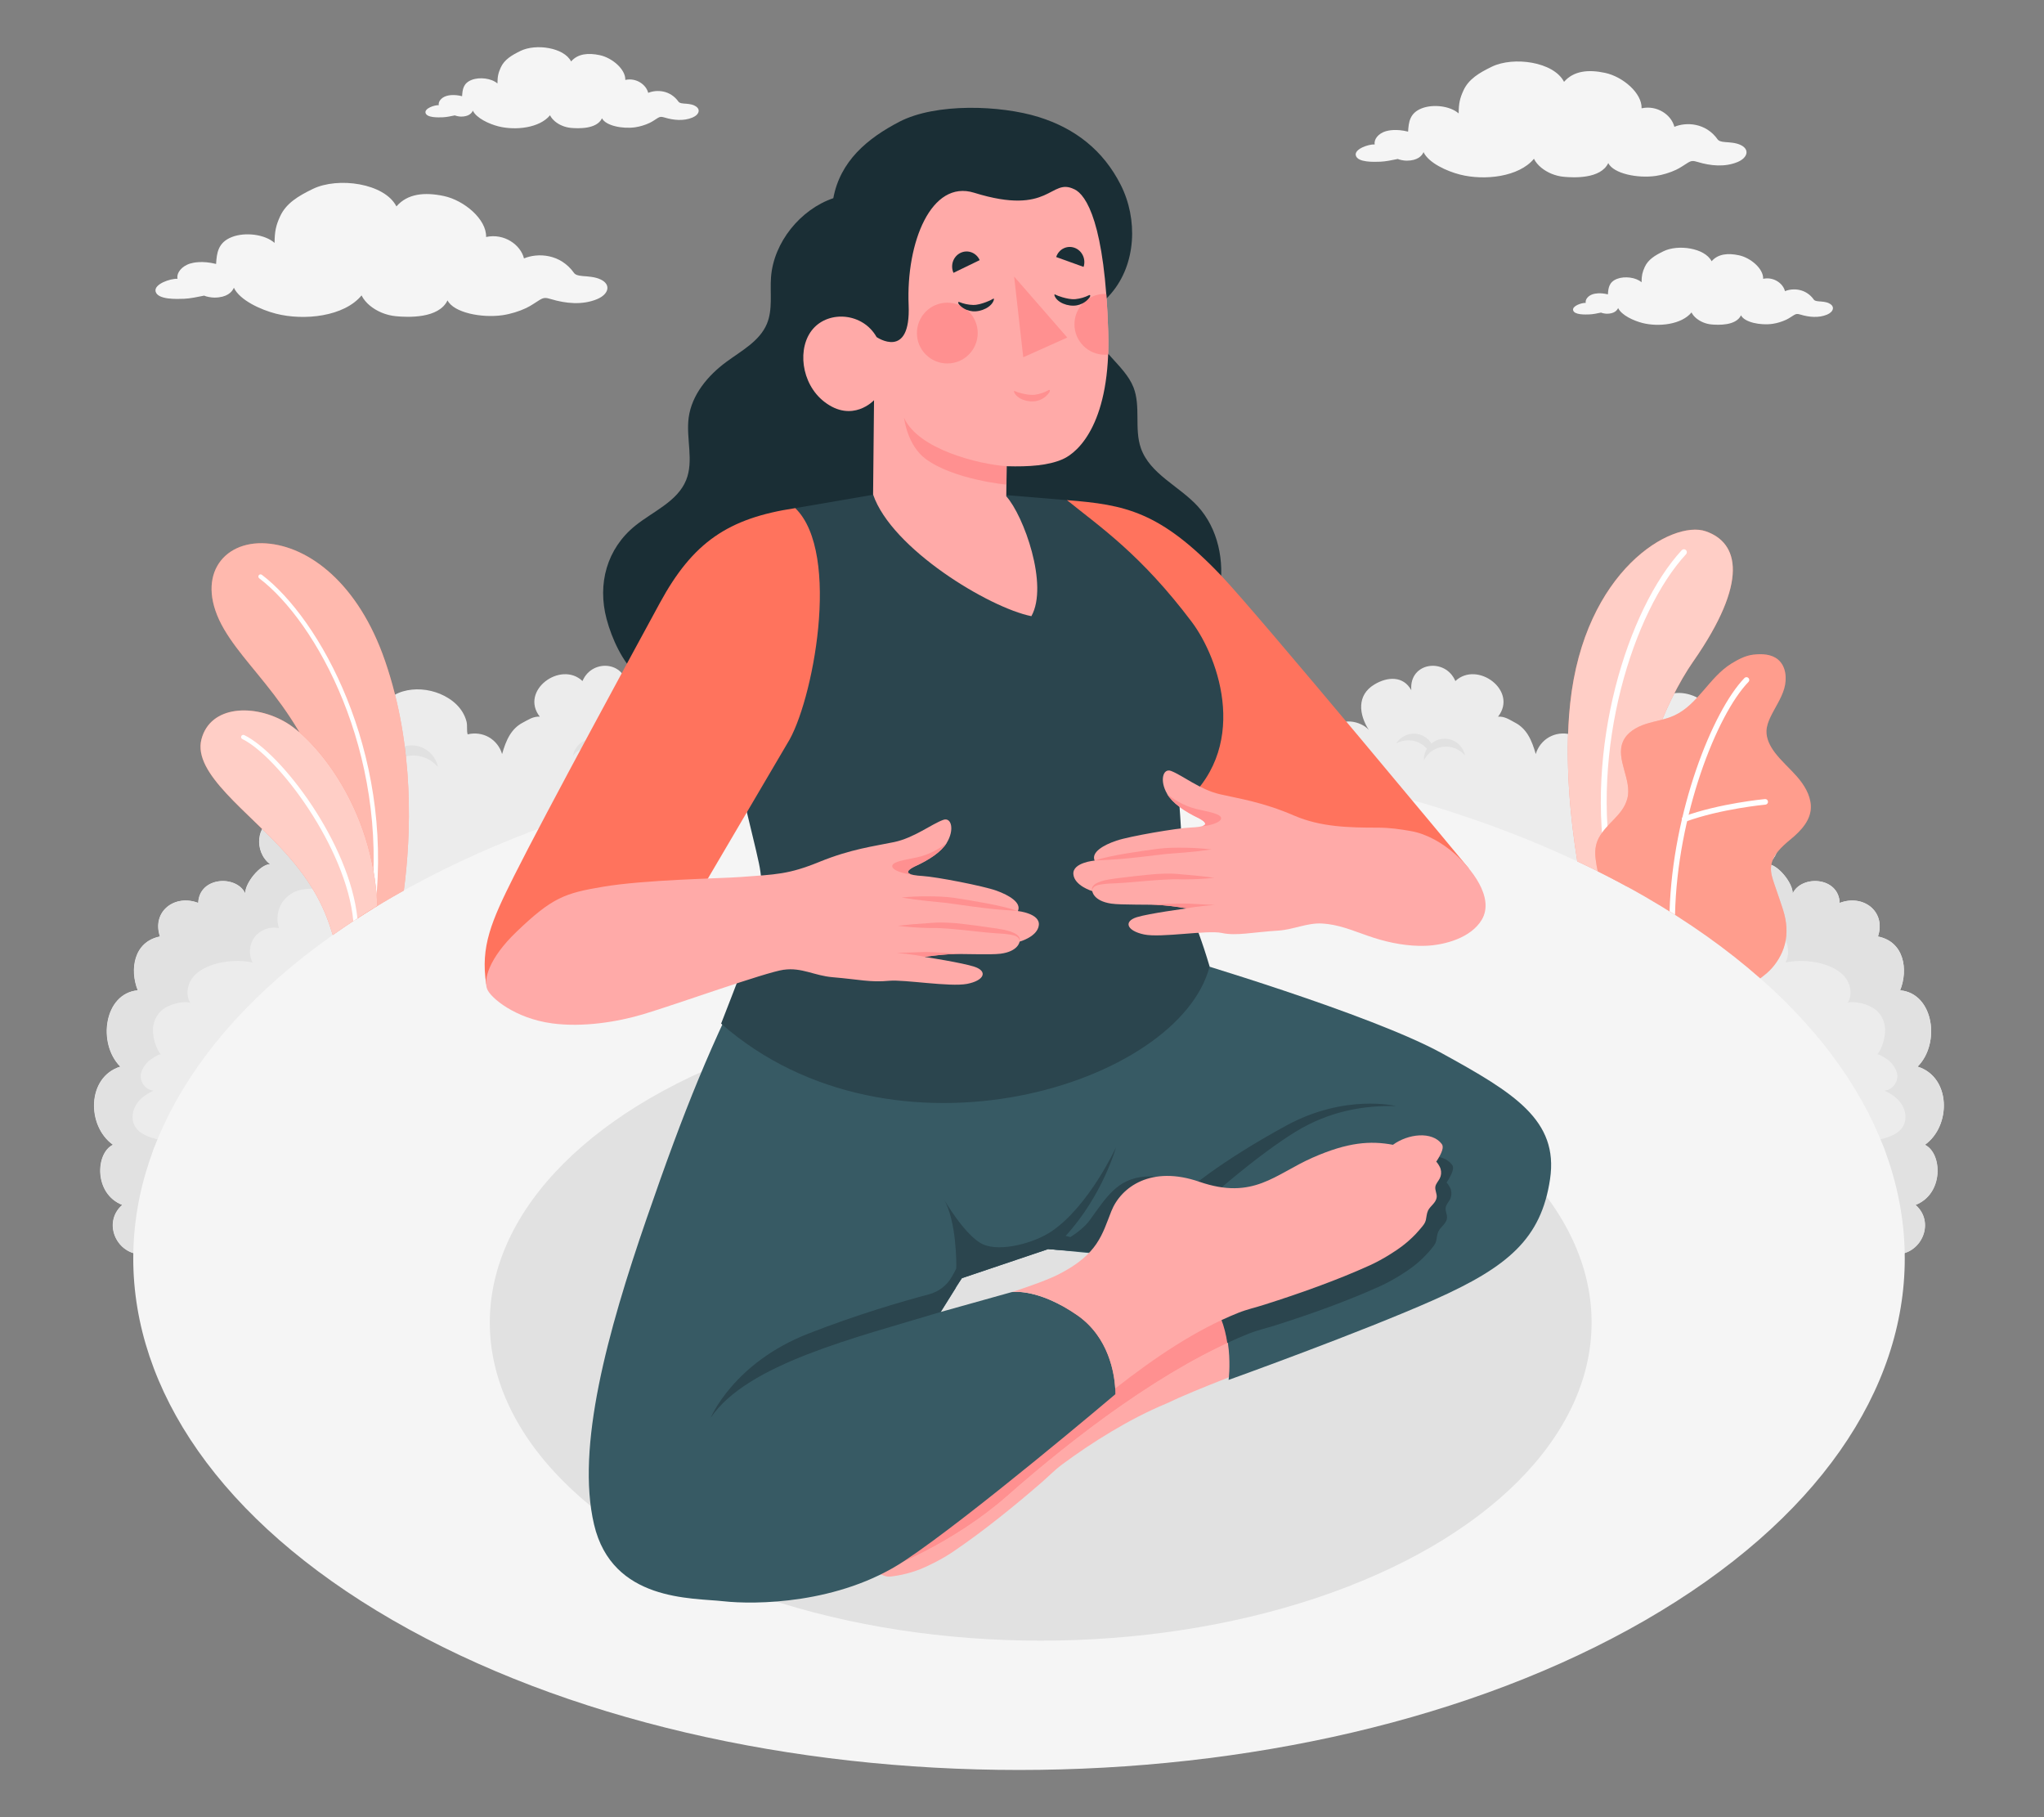
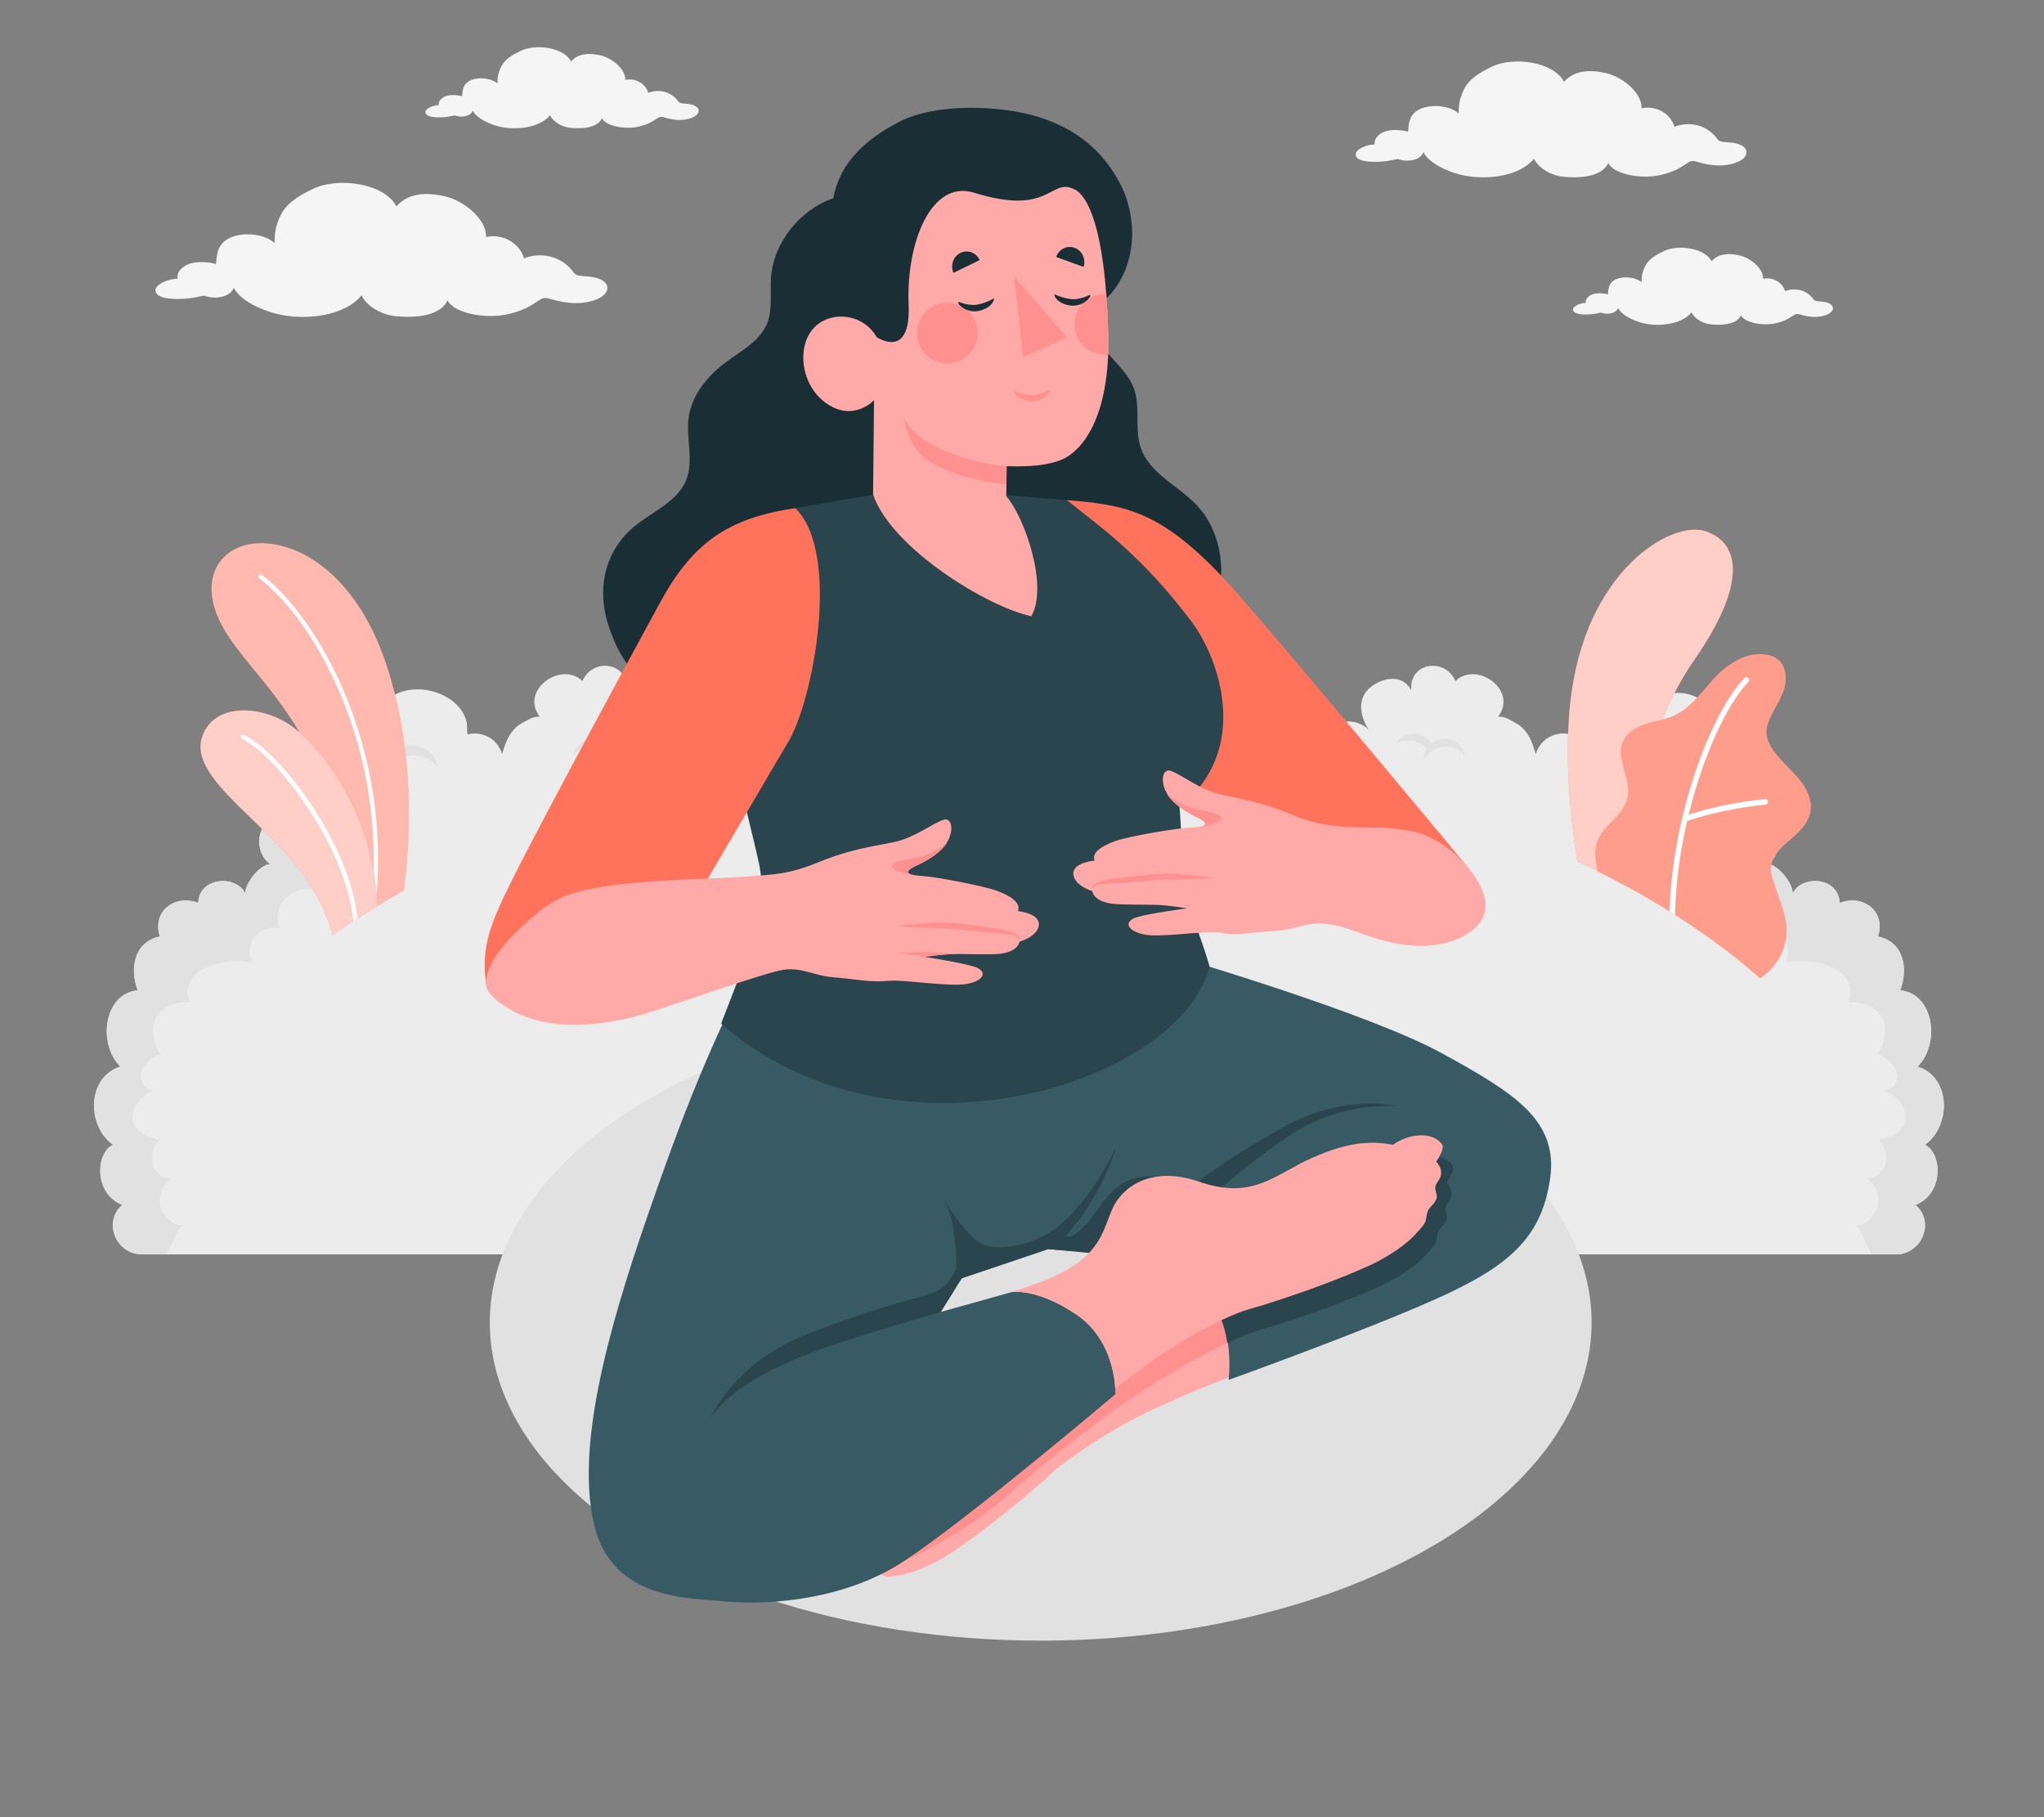
<svg xmlns="http://www.w3.org/2000/svg" id="Layer_2" data-name="Layer 2" viewBox="0 0 540 480">
  <rect x="0" y="0" width="540" height="480" fill="#808080" stroke="none" />
  <defs>
    <style>
      .cls-1 {
        fill: #ff735d;
      }

      .cls-1, .cls-2, .cls-3, .cls-4, .cls-5, .cls-6, .cls-7, .cls-8, .cls-9, .cls-10, .cls-11, .cls-12, .cls-13 {
        stroke-width: 0px;
      }

      .cls-2 {
        fill: #375a64;
      }

      .cls-3 {
        fill: #e1e1e1;
      }

      .cls-4 {
        fill: #ececec;
      }

      .cls-5 {
        fill: #2b454e;
      }

      .cls-6 {
        opacity: .5;
      }

      .cls-6, .cls-11, .cls-12 {
        fill: #fff;
      }

      .cls-14, .cls-12 {
        opacity: .65;
      }

      .cls-7 {
        fill: #f5f5f5;
      }

      .cls-8 {
        fill: none;
      }

      .cls-9 {
        fill: #1a2e35;
      }

      .cls-10 {
        fill: #ff9090;
      }

      .cls-15 {
        opacity: .3;
      }

      .cls-13 {
        fill: #ffaaa8;
      }
    </style>
  </defs>
  <g id="Layer_2-2" data-name="Layer 2">
    <g>
      <rect class="cls-8" width="540" height="480" />
      <g>
        <g id="Bush">
          <path class="cls-4" d="m508.55,302.38c6.98-4.98,6.93-17.88-1.94-20.64,6.12-6.13,4.27-19.35-4.61-20.16,2.17-5.42,1.1-12.84-5.86-14.21,2.21-6.65-3.94-11.26-10.11-8.87-.27-7.01-10.19-7.41-12.43-2.48.12-2.71-3.94-7.73-6.55-7.75,4.5-3.52,3.26-10.58-.6-11.52,5.25-3.98,2.44-13.07-3.83-12.98,4.21-6.63-4.76-13.55-10.34-11.51,3.16-7.45-11.59-13.38-14.78-5.48.13-.31-1.24-1.61-1.46-1.82-.57-.55-1.22-1.02-1.91-1.41-1.41-.79-3-1.23-4.61-1.39-3.33-.33-6.82.5-9.65,2.29-1.49.95-2.82,2.2-3.73,3.72-.44.74-.78,1.54-1,2.37-.31,1.17.01,2.3-.31,3.44-1.87-.49-3.93-.21-5.61.75-1.68.96-2.96,2.59-3.49,4.45-.52-1.77-1.1-3.54-2.08-5.11-.83-1.33-1.94-2.43-3.33-3.16-1.49-.78-2.76-1.73-4.55-1.61,5.35-6.87-5.5-14.86-11.28-9.41-2.68-6.31-12.27-4.98-11.64,2.42-2.13-3.85-6.31-3.58-9.74-1.52-4.73,2.84-4.1,7.91-1.5,12.01-1.97-2.35-7.96-3.64-8.87.24-1.37-2.06-4.89-2.58-6.76-.77-1.77-6.37-13.17-7.2-15.32.65-4.4-2.53-9.04,4.63-7.92,8.67l-49.64-.11v-.02h-3.91s-3.91,0-3.91,0v.02l-49.64.11c1.12-4.04-3.53-11.2-7.92-8.67-2.16-7.85-13.55-7.01-15.32-.65-1.87-1.81-5.39-1.29-6.76.77-.91-3.88-6.9-2.59-8.87-.24,2.6-4.1,3.24-9.17-1.5-12.01-3.43-2.06-7.61-2.33-9.74,1.52.63-7.4-8.96-8.73-11.64-2.42-5.77-5.45-16.63,2.54-11.28,9.41-1.79-.11-3.06.84-4.55,1.61-1.39.73-2.5,1.83-3.33,3.16-.98,1.56-1.57,3.34-2.08,5.11-.53-1.86-1.81-3.49-3.49-4.45-1.68-.96-3.74-1.23-5.61-.75-.32-1.14,0-2.27-.31-3.44-.22-.83-.56-1.63-1-2.37-.91-1.53-2.23-2.78-3.73-3.72-2.82-1.79-6.32-2.62-9.65-2.29-1.61.16-3.2.6-4.61,1.39-.69.39-1.34.86-1.91,1.41-.23.22-1.59,1.51-1.46,1.82-3.19-7.89-17.94-1.97-14.78,5.48-5.57-2.04-14.54,4.88-10.34,11.51-6.27-.09-9.08,9-3.83,12.98-3.86.94-5.1,8-.6,11.52-2.6.01-6.67,5.03-6.55,7.75-2.23-4.93-12.16-4.53-12.43,2.48-6.17-2.39-12.32,2.22-10.11,8.87-6.96,1.37-8.03,8.79-5.86,14.21-8.88.82-10.73,14.03-4.61,20.16-8.87,2.77-8.92,15.67-1.94,20.64-4.62,2.21-5.08,12.93,2.45,15.89-.19.17-.38.36-.56.54-4.43,4.73-.73,12.53,5.76,12.53h463.37c6.49,0,10.19-7.8,5.76-12.53-.18-.19-.36-.37-.56-.54,7.53-2.96,7.07-13.69,2.45-15.89Z" />
          <g id="Bush-2" data-name="Bush">
            <g>
              <path class="cls-3" d="m92.84,197.55c2.6-2.93,7.1-3.2,10.03-.6.53.47.96,1.01,1.31,1.58,1.47-1.22,3.42-1.85,5.46-1.59,3.11.41,5.48,2.76,6.05,5.66-1.32-1.56-3.2-2.67-5.39-2.96-3.68-.48-7.12,1.48-8.67,4.63-.03-.39-.01-.8.04-1.22.13-1,.47-1.93.96-2.74-.22-.27-.46-.53-.74-.77-2.78-2.47-6.72-2.77-9.77-1.03.19-.34.44-.67.72-.98Z" />
              <path class="cls-3" d="m169.01,195.64c-2.01-2.26-5.47-2.47-7.74-.46-.41.36-.74.78-1.01,1.22-1.13-.94-2.63-1.43-4.21-1.22-2.4.31-4.23,2.13-4.66,4.37,1.02-1.2,2.47-2.06,4.16-2.28,2.84-.37,5.49,1.14,6.68,3.57.03-.3,0-.62-.03-.94-.1-.77-.36-1.49-.74-2.11.17-.21.36-.41.57-.59,2.14-1.9,5.18-2.14,7.54-.79-.15-.27-.34-.52-.55-.76Z" />
              <path class="cls-3" d="m85.18,235.46c-.81-1.11-4.41-.67-5.56-.45-2.05.39-3.94,1.66-5.08,3.41-1.28,1.97-1.6,4.54-.84,6.76-2.33-.54-4.94.4-6.4,2.3-1.46,1.9-1.69,4.66-.57,6.77-4.58-1.03-11.61-.23-15.18,3.24-1.96,1.9-2.71,5.17-1.23,7.46-.28-.43-3.88-.47-6.85,1.37-1.82,1.13-2.95,3.27-3.06,5.42-.12,2.41.99,5.66,2.11,6.82-.24-.45-3.01,1.48-3.26,1.71-.87.81-1.61,1.89-1.95,3.05-.63,2.13,1.04,4.68,3.32,4.75-1.8.8-3.51,1.95-4.58,3.6-1.07,1.65-1.41,3.87-.51,5.62,1.19,2.31,4,3.16,6.53,3.78-1.52,1.72-2.37,4.15-1.79,6.37.58,2.22,2.8,4.03,5.08,3.75-2.43,1.53-3.69,4.7-2.98,7.48.71,2.78,3.34,4.95,6.21,5.13-1.27-.08-2.23,2.57-2.56,3.41-.58,1.52-1.38,2.61-2.14,4.14h-6.35c-6.49,0-10.19-7.8-5.76-12.53.18-.19.36-.37.56-.54-7.53-2.96-7.07-13.69-2.45-15.89-6.98-4.98-6.93-17.88,1.94-20.64-6.12-6.14-4.27-19.35,4.61-20.16-2.17-5.42-1.1-12.84,5.86-14.21-2.21-6.65,3.94-11.25,10.11-8.87.27-7.01,10.19-7.41,12.42-2.48-.12-2.71,3.94-7.73,6.55-7.75-4.5-3.52-3.25-10.58.6-11.52-5.25-3.98-2.44-13.07,3.83-12.98-3.34-5.26,1.63-10.71,6.61-11.71-1.81,2.01-3.45,4.69-2.14,7.47,1.18,2.48,4.37,2.91,6.48,3.95-5.03,1.7-7.34,6.75-3.59,11.17-5.12.64-5.78,7.46-3.73,10.22,1.26-1.1,3.88-1.34,5.78-.98,2.57.49,3.96,1.79,6.27,4.37-4.56-3.52-9.19,3.22-6.29,7.19Z" />
            </g>
          </g>
          <g>
            <path class="cls-3" d="m443.33,207.88c-2.6-2.93-7.1-3.2-10.03-.6-.53.47-.96,1.01-1.31,1.58-1.47-1.22-3.42-1.85-5.46-1.59-3.11.41-5.48,2.76-6.05,5.66,1.32-1.56,3.2-2.67,5.39-2.96,3.68-.48,7.12,1.48,8.67,4.63.03-.39.01-.8-.04-1.22-.13-1-.47-1.93-.96-2.74.22-.27.46-.53.74-.77,2.78-2.47,6.72-2.77,9.77-1.03-.19-.34-.44-.67-.72-.98Z" />
            <path class="cls-3" d="m369.41,195.64c2.01-2.26,5.47-2.47,7.74-.46.41.36.74.78,1.01,1.22,1.13-.94,2.63-1.43,4.21-1.22,2.4.31,4.23,2.13,4.66,4.37-1.02-1.2-2.47-2.06-4.16-2.28-2.84-.37-5.49,1.14-6.68,3.57-.03-.3,0-.62.03-.94.1-.77.36-1.49.74-2.11-.17-.21-.36-.41-.57-.59-2.14-1.9-5.18-2.14-7.54-.79.15-.27.34-.52.55-.76Z" />
            <path class="cls-3" d="m453.25,235.46c.81-1.11,4.41-.67,5.56-.45,2.05.39,3.94,1.66,5.08,3.41,1.28,1.97,1.6,4.54.84,6.76,2.33-.54,4.94.4,6.4,2.3,1.46,1.9,1.69,4.66.57,6.77,4.58-1.03,11.61-.23,15.18,3.24,1.96,1.9,2.71,5.17,1.23,7.46.28-.43,3.88-.47,6.85,1.37,1.82,1.13,2.95,3.27,3.06,5.42.12,2.41-.99,5.66-2.11,6.82.24-.45,3.01,1.48,3.26,1.71.87.81,1.61,1.89,1.95,3.05.63,2.13-1.04,4.68-3.32,4.75,1.8.8,3.51,1.95,4.58,3.6,1.07,1.65,1.41,3.87.51,5.62-1.19,2.31-4,3.16-6.53,3.78,1.52,1.72,2.37,4.15,1.79,6.37-.58,2.22-2.8,4.03-5.08,3.75,2.43,1.53,3.69,4.7,2.98,7.48-.71,2.78-3.34,4.95-6.21,5.13,1.27-.08,2.23,2.57,2.56,3.41.58,1.52,1.38,2.61,2.14,4.14h6.35c6.49,0,10.19-7.8,5.76-12.53-.18-.19-.36-.37-.56-.54,7.53-2.96,7.07-13.69,2.45-15.89,6.98-4.98,6.93-17.88-1.94-20.64,6.12-6.14,4.27-19.35-4.61-20.16,2.17-5.42,1.1-12.84-5.86-14.21,2.21-6.65-3.94-11.25-10.11-8.87-.27-7.01-10.19-7.41-12.42-2.48.12-2.71-3.94-7.73-6.55-7.75,4.5-3.52,3.25-10.58-.6-11.52,5.25-3.98,2.44-13.07-3.83-12.98,3.34-5.26-1.63-10.71-6.61-11.71,1.81,2.01,3.45,4.69,2.14,7.47-1.18,2.48-4.37,2.91-6.48,3.95,5.03,1.7,7.34,6.75,3.59,11.17,5.12.64,5.78,7.46,3.73,10.22-1.26-1.1-3.88-1.34-5.78-.98-2.57.49-3.96,1.79-6.27,4.37,4.56-3.52,9.19,3.22,6.29,7.19Z" />
          </g>
        </g>
-         <path id="Floor" class="cls-7" d="m103.74,236.89c-91.38,52.76-91.38,138.3,0,191.07,91.39,52.76,239.55,52.76,330.94,0,91.38-52.76,91.38-138.3,0-191.07-91.39-52.76-239.55-52.76-330.94,0Z" />
        <g id="Plants">
          <g>
            <path class="cls-1" d="m447.4,174.62c-7.62,10.95-16.77,32.39-17.46,59.61-4.3-2.35-8.71-4.59-13.24-6.71-1.69-10.43-3.49-26.58-1.88-41.71,3.76-35.26,26.97-48.53,35.8-45.48,8.83,3.03,11.38,13.3-3.22,34.3Z" />
            <g class="cls-14">
              <path class="cls-11" d="m447.4,174.62c-7.62,10.95-16.77,32.39-17.46,59.61-4.3-2.35-8.71-4.59-13.24-6.71-1.69-10.43-3.49-26.58-1.88-41.71,3.76-35.26,26.97-48.53,35.8-45.48,8.83,3.03,11.38,13.3-3.22,34.3Z" />
            </g>
-             <path class="cls-11" d="m425.46,231.58s.07,0,.11-.01c.42-.08.7-.49.62-.91-6.18-32.52,5.18-69.06,19.25-84.27.29-.32.27-.81-.04-1.1-.32-.29-.81-.27-1.1.04-14.32,15.48-25.91,52.62-19.64,85.62.07.39.42.65.81.64Z" />
          </g>
          <g>
            <path class="cls-1" d="m473.17,221.6c-2.41,2-5.05,4.31-5.29,7.44-.12,1.54.39,3.06.9,4.54.51,1.49,1.02,2.98,1.53,4.47.52,1.51,1.04,3.03,1.35,4.62.58,3.03.39,6.02-.86,8.85-1.07,2.44-2.76,4.63-4.89,6.22-.2.15-.51.4-.87.68-8.65-7.62-18.77-14.83-30.35-21.53-4.09-2.36-8.29-4.61-12.59-6.75-.21-.98-.39-1.98-.53-3.09-.27-1.98-.13-3.97.82-5.73,2.17-4.03,6.29-5.89,7.51-10.3,1.38-4.99-3.19-10.45-1.11-15.18,1.05-2.4,3.57-3.82,6.06-4.62,2.5-.8,5.15-1.14,7.53-2.25,6.16-2.85,9.19-10.04,14.96-13.64,1.78-1.11,3.78-2.17,5.86-2.41,2.26-.26,4.76-.17,6.51,1.28,2.14,1.77,2.43,5.01,1.66,7.67-.78,2.66-2.41,4.98-3.61,7.47-.55,1.16-1.02,2.4-1.08,3.69-.08,2.07.93,4.05,2.18,5.71,1.74,2.31,3.95,4.2,5.85,6.36,1.9,2.18,3.52,4.78,3.69,7.66.2,3.73-2.54,6.61-5.21,8.83Z" />
            <g class="cls-15">
              <path class="cls-11" d="m473.17,221.6c-2.41,2-5.05,4.31-5.29,7.44-.12,1.54.39,3.06.9,4.54.51,1.49,1.02,2.98,1.53,4.47.52,1.51,1.04,3.03,1.35,4.62.58,3.03.39,6.02-.86,8.85-1.07,2.44-2.76,4.63-4.89,6.22-.2.15-.51.4-.87.68-8.65-7.62-18.77-14.83-30.35-21.53-4.09-2.36-8.29-4.61-12.59-6.75-.21-.98-.39-1.98-.53-3.09-.27-1.98-.13-3.97.82-5.73,2.17-4.03,6.29-5.89,7.51-10.3,1.38-4.99-3.19-10.45-1.11-15.18,1.05-2.4,3.57-3.82,6.06-4.62,2.5-.8,5.15-1.14,7.53-2.25,6.16-2.85,9.19-10.04,14.96-13.64,1.78-1.11,3.78-2.17,5.86-2.41,2.26-.26,4.76-.17,6.51,1.28,2.14,1.77,2.43,5.01,1.66,7.67-.78,2.66-2.41,4.98-3.61,7.47-.55,1.16-1.02,2.4-1.08,3.69-.08,2.07.93,4.05,2.18,5.71,1.74,2.31,3.95,4.2,5.85,6.36,1.9,2.18,3.52,4.78,3.69,7.66.2,3.73-2.54,6.61-5.21,8.83Z" />
            </g>
            <path class="cls-11" d="m461.93,180.12c-8.42,8.71-18.85,35.34-19.41,61.53-.48-.32-.95-.62-1.44-.92.8-26.28,11.3-52.85,19.79-61.64.29-.29.75-.3,1.04-.01s.31.75.02,1.04Z" />
            <path class="cls-11" d="m445.09,217.08c.07,0,.15-.02.22-.04,9.27-3.39,20.98-4.49,21.1-4.5.41-.04.71-.4.67-.8-.04-.41-.36-.71-.8-.67-.12.01-12.02,1.13-21.47,4.59-.38.14-.58.56-.44.95.11.31.42.5.73.49Z" />
          </g>
        </g>
        <g id="Plants-2" data-name="Plants">
          <g>
            <path class="cls-1" d="m106.69,235.23c-.99.54-1.97,1.1-2.95,1.67-3.42,1.98-6.72,4-9.89,6.08-.53-5.16-1.6-12.26-3.78-21.44-7.75-32.7-23.32-42.45-30.87-55.33-7.94-13.57-.54-23.47,11.08-22.68,11.26.75,24.37,10.5,31.43,31,7.9,22.85,6.87,46.3,4.98,60.71Z" />
            <path class="cls-6" d="m106.69,235.23c-.99.54-1.97,1.1-2.95,1.67-3.42,1.98-6.72,4-9.89,6.08-.53-5.16-1.6-12.26-3.78-21.44-7.75-32.7-23.32-42.45-30.87-55.33-7.94-13.57-.54-23.47,11.08-22.68,11.26.75,24.37,10.5,31.43,31,7.9,22.85,6.87,46.3,4.98,60.71Z" />
            <path class="cls-11" d="m98.54,239.86c-.32-.04-.54-.32-.51-.63,4.59-40.69-14.52-75.07-29.55-86.48-.25-.19-.3-.55-.11-.81.19-.25.55-.3.81-.11,15.25,11.58,34.64,46.38,30,87.53-.04.32-.32.54-.63.51Z" />
          </g>
          <g>
            <path class="cls-1" d="m99.68,239.29c-4.12,2.5-8.04,5.07-11.77,7.7-1.99-6.79-5.05-13.33-12.23-21.4-10.03-11.27-24.8-21.26-22.46-30.31,2.35-9.04,14.05-9.43,22.49-4.36,7.35,4.41,22.86,21.96,23.97,48.37Z" />
            <path class="cls-12" d="m99.68,239.29c-4.12,2.5-8.04,5.07-11.77,7.7-1.99-6.79-5.05-13.33-12.23-21.4-10.03-11.27-24.8-21.26-22.46-30.31,2.35-9.04,14.05-9.43,22.49-4.36,7.35,4.41,22.86,21.96,23.97,48.37Z" />
            <path class="cls-11" d="m94.43,242.6c-.37.22-.74.46-1.09.7-1.77-19.36-19.89-43.47-29.32-48.09-.29-.13-.4-.48-.27-.77.14-.29.48-.41.78-.27,9.79,4.78,27.84,28.52,29.9,48.41Z" />
          </g>
        </g>
        <path id="Cloud" class="cls-7" d="m158.6,73.78c-1.52-.69-3.33-.75-4.63-.86-1.5-.12-1.98-.42-2.26-.74-3.65-5.22-9.68-5.42-13.28-3.92-.88-3.59-5.23-6.71-10.01-5.66.16-4.67-5.8-9.68-11.15-10.82-5.14-1.09-9.61-.63-12.54,2.74-3.14-6.13-15.43-7.85-22.09-4.61-3.83,1.86-7.07,3.78-8.66,7.28-1.05,2.31-1.42,3.86-1.44,6.97-2.59-2.29-7.79-2.9-11.25-1.56-3.73,1.44-4.02,4.26-4.2,7.12-3.66-.92-6.11-.33-6.8-.12-2.35.7-3.71,2.54-3.39,4.04-1.86-.1-6.3,1.4-5.79,3.37.57,2.21,5.64,1.98,7.53,1.91,1.57-.06,3.59-.48,5.29-.83.52.26,1.89.53,2.75.52,3.22-.02,4.59-1.4,5.11-2.6,1.57,3.31,7.17,5.84,11.13,6.85,7.46,1.91,18.01.75,22.6-4.83.48,1,1.29,1.94,2.22,2.71,1.82,1.5,4.28,2.55,6.9,2.79,3.06.29,11.28.68,13.59-4.19,1.64,3.24,8.95,4.71,14.52,3.92,2.08-.3,4.42-1.02,6.23-1.88,1.46-.7,2.29-1.37,3.58-2.15,1.1-.66,1.59-.65,3.05-.21,3.82,1.15,8.25,1.62,12.15-.01,3.11-1.3,3.76-3.91.84-5.23Z" />
        <path id="Cloud-2" data-name="Cloud" class="cls-7" d="m459.8,38.27c-1.31-.6-2.88-.65-4.01-.74-1.3-.1-1.71-.36-1.96-.64-3.15-4.51-8.37-4.69-11.48-3.39-.76-3.11-4.52-5.8-8.66-4.89.14-4.04-5.01-8.37-9.64-9.36-4.44-.95-8.31-.55-10.85,2.37-2.71-5.3-13.35-6.79-19.1-3.99-3.31,1.61-6.12,3.26-7.49,6.3-.91,2-1.23,3.33-1.25,6.03-2.24-1.98-6.73-2.51-9.73-1.35-3.23,1.25-3.47,3.68-3.63,6.16-3.17-.8-5.28-.28-5.88-.11-2.03.6-3.21,2.2-2.93,3.49-1.61-.09-5.44,1.21-5,2.91.49,1.91,4.87,1.71,6.51,1.65,1.35-.05,3.11-.41,4.58-.72.45.22,1.63.46,2.38.45,2.79-.02,3.97-1.21,4.42-2.25,1.36,2.87,6.2,5.05,9.63,5.92,6.45,1.65,15.57.64,19.54-4.17.42.87,1.11,1.67,1.92,2.34,1.58,1.3,3.7,2.21,5.96,2.42,2.65.25,9.75.59,11.75-3.62,1.42,2.8,7.74,4.07,12.55,3.39,1.8-.26,3.82-.88,5.39-1.63,1.26-.6,1.98-1.19,3.1-1.86.95-.57,1.38-.56,2.64-.18,3.3,1,7.13,1.4,10.5-.01,2.69-1.13,3.25-3.38.73-4.52Z" />
        <path id="Cloud-3" data-name="Cloud" class="cls-7" d="m183.45,27.87c-.92-.42-2.01-.46-2.8-.52-.91-.07-1.19-.25-1.37-.45-2.21-3.16-5.85-3.28-8.03-2.37-.53-2.17-3.16-4.06-6.05-3.42.1-2.82-3.5-5.85-6.74-6.54-3.1-.66-5.81-.38-7.58,1.66-1.9-3.7-9.33-4.75-13.35-2.79-2.31,1.13-4.28,2.28-5.24,4.4-.63,1.4-.86,2.33-.87,4.21-1.57-1.38-4.71-1.76-6.8-.95-2.26.87-2.43,2.57-2.54,4.31-2.21-.56-3.69-.2-4.11-.07-1.42.42-2.24,1.54-2.05,2.44-1.13-.06-3.81.85-3.5,2.04.35,1.33,3.41,1.2,4.55,1.16.95-.03,2.17-.29,3.2-.5.31.15,1.14.32,1.66.32,1.95-.01,2.78-.85,3.09-1.57.95,2,4.34,3.53,6.73,4.14,4.51,1.15,10.89.45,13.66-2.92.29.61.78,1.17,1.34,1.64,1.1.91,2.59,1.54,4.17,1.69,1.85.17,6.82.41,8.22-2.53.99,1.96,5.41,2.85,8.78,2.37,1.26-.18,2.67-.62,3.77-1.14.88-.42,1.39-.83,2.16-1.3.66-.4.96-.39,1.85-.13,2.31.7,4.99.98,7.34,0,1.88-.79,2.27-2.36.51-3.16Z" />
        <path id="Cloud-4" data-name="Cloud" class="cls-7" d="m483.17,80.09c-.87-.4-1.91-.43-2.66-.49-.86-.07-1.14-.24-1.3-.43-2.1-3-5.57-3.12-7.64-2.26-.51-2.07-3.01-3.86-5.76-3.26.09-2.68-3.33-5.57-6.41-6.22-2.95-.63-5.53-.36-7.21,1.58-1.8-3.52-8.88-4.52-12.7-2.65-2.2,1.07-4.07,2.17-4.98,4.19-.6,1.33-.82,2.22-.83,4.01-1.49-1.31-4.48-1.67-6.47-.9-2.15.83-2.31,2.45-2.42,4.1-2.11-.53-3.51-.19-3.91-.07-1.35.4-2.13,1.46-1.95,2.32-1.07-.06-3.62.81-3.33,1.94.33,1.27,3.24,1.14,4.33,1.1.9-.03,2.07-.27,3.04-.48.3.15,1.09.3,1.58.3,1.85-.01,2.64-.81,2.94-1.5.9,1.91,4.13,3.36,6.4,3.94,4.29,1.1,10.35.43,12.99-2.78.28.58.74,1.11,1.28,1.56,1.05.86,2.46,1.47,3.97,1.61,1.76.16,6.49.39,7.82-2.41.94,1.86,5.15,2.71,8.35,2.25,1.2-.17,2.54-.59,3.58-1.08.84-.4,1.32-.79,2.06-1.23.63-.38.91-.37,1.76-.12,2.2.66,4.74.93,6.98,0,1.79-.75,2.16-2.25.48-3.01Z" />
        <ellipse id="Shadow" class="cls-3" cx="274.94" cy="349.34" rx="145.54" ry="84.03" />
        <g id="Bottom">
          <path class="cls-13" d="m408.4,312.41c-2.71,15.64-13.99,22.62-25.3,28.09-14.14,6.85-39.81,16.02-58.43,23.3-6.75,2.64-12.57,5.03-16.6,6.97-9.58,3.95-19.71,10.29-27.48,16.07-1.97,1.46-3.69,3.25-5.55,4.86-3.71,3.21-7.49,6.37-11.35,9.41-3.93,3.1-7.81,6-11.96,8.81-3.22,2.18-7.09,3.98-8.6,4.57-1.52.6-3.09,1.07-4.68,1.42-.8.17-1.6.32-2.41.43-.8.11-1.45.22-2.24-.04-.82-.27-1.58-.72-2.44-.81-.7-.07-1.41.12-2.11.24-.7.12-1.44.17-2.07-.14-.84-.41-1.32-1.39-2.18-1.75-.76-.33-1.65-.09-2.48-.15-.85-.07-1.66-.49-2.25-1.11-.29-.32-.5-.69-.69-1.09-.04-.09-.43-.89-.31-.89-3.04.09-4.46-.32-4.81-1.21-1.54-3.98,2.36-8.99,6.94-10.88,2.17-5.67,5.6-10.5,13.96-16.3,8.95-6.22,17.82-7.42,21.09-22.23,2.88-13.04,11.9-16.92,18.78-15.73,6.49,1.12,12.85,1.04,17.44-2.32,3.3-2.42,5.21-4.14,7.63-6.65.94-.97,1.95-2.05,3.15-3.35l-21.03-1.54v-11.83l28.75-61.32c10.4,2.4,46.67,11.12,65.67,20.01,22.33,10.44,34.23,19.73,31.56,35.19Z" />
          <path class="cls-10" d="m382.74,313.14c-.06-.08-.54-.83-.61-.73,1.67-2.54,2.07-3.97,1.48-4.73-2.59-3.39-8.9-2.69-12.9.23-5.98-1.11-11.88-.71-21.19,3.38-9.98,4.38-15.64,11.32-29.97,6.37-12.63-4.36-20.66,1.3-23.24,7.78-.8,2.01-1.46,3.92-2.34,5.77l9.47.69c-4.31,4.65-6.21,6.63-10.78,10-4.2,3.09-9.91,3.39-15.84,2.56-4.51,1.68-10.16,3.46-15.43,5.01-2.16,2.5-3.93,5.92-4.94,10.49-3.27,14.81-12.14,16.01-21.09,22.22-8.35,5.8-11.78,10.62-13.96,16.3-4.58,1.89-8.48,6.9-6.94,10.88.35.9,1.77,1.3,4.81,1.21-.12,0,.27.81.31.9.18.4.39.77.69,1.09.58.62,1.39,1.04,2.24,1.11.83.06,1.71-.17,2.48.15.86.36,1.34,1.33,2.18,1.75.64.31,1.38.25,2.08.14,5.1-.83,22.88-8.35,36.83-20.65,18.29-16.12,41.94-34.04,63.78-42.79,2.28-.91,4.7-1.45,7.04-2.19,4.68-1.49,9.34-3.05,13.95-4.76,4.69-1.74,9.2-3.53,13.76-5.6,3.54-1.6,7.1-3.97,8.39-4.94,1.3-.98,2.53-2.07,3.66-3.25.57-.59,1.11-1.2,1.62-1.84.5-.62.94-1.12,1.13-1.93.2-.84.22-1.73.59-2.5.31-.64.83-1.14,1.3-1.67.47-.53.9-1.14.97-1.85.09-.93-.49-1.84-.35-2.77.12-.83.78-1.45,1.16-2.2.39-.76.45-1.67.23-2.49-.12-.43-.32-.8-.57-1.16Z" />
          <path class="cls-10" d="m382.74,313.14c-.06-.08-.54-.83-.61-.73,1.67-2.54,2.07-3.97,1.48-4.73-2.59-3.39-8.9-2.69-12.9.23-5.98-1.11-11.88-.71-21.19,3.38-9.98,4.38-15.64,11.32-29.97,6.37-12.63-4.36-20.66,1.3-23.24,7.78-.8,2.01-1.46,3.92-2.34,5.77l9.47.69c-4.31,4.65-6.21,6.63-10.78,10-4.2,3.09-9.91,3.39-15.84,2.56-4.51,1.68-10.16,3.46-15.43,5.01-2.16,2.5-3.93,5.92-4.94,10.49-3.27,14.81-12.14,16.01-21.09,22.22-8.35,5.8-11.78,10.62-13.96,16.3-4.58,1.89-8.48,6.9-6.94,10.88.35.9,1.77,1.3,4.81,1.21-.12,0,.27.81.31.9.18.4.39.77.69,1.09.58.62,1.39,1.04,2.24,1.11.83.06,1.71-.17,2.48.15.86.36,1.34,1.33,2.18,1.75.64.31,1.38.25,2.08.14,5.1-.83,22.88-8.35,36.83-20.65,18.29-16.12,41.94-34.04,63.78-42.79,2.28-.91,4.7-1.45,7.04-2.19,4.68-1.49,9.34-3.05,13.95-4.76,4.69-1.74,9.2-3.53,13.76-5.6,3.54-1.6,7.1-3.97,8.39-4.94,1.3-.98,2.53-2.07,3.66-3.25.57-.59,1.11-1.2,1.62-1.84.5-.62.94-1.12,1.13-1.93.2-.84.22-1.73.59-2.5.31-.64.83-1.14,1.3-1.67.47-.53.9-1.14.97-1.85.09-.93-.49-1.84-.35-2.77.12-.83.78-1.45,1.16-2.2.39-.76.45-1.67.23-2.49-.12-.43-.32-.8-.57-1.16Z" />
          <path class="cls-2" d="m284.61,347.41c-10.59-7.34-17.35-6.1-17.35-6.1l-18.73,5.24,5.58-8.93-54.32-85.51c-12.14,24.06-18.75,40.16-28.98,69.82-10.35,30-18.67,60.31-13.87,80.75,4.8,20.44,25.96,19.35,34.16,20.28,8.2.92,30.48.84,47.86-10.68,17.39-11.52,55.7-44,55.7-44,0,0,.54-13.53-10.05-20.87Z" />
          <path class="cls-2" d="m253.23,338.68l.87-1.05,22.79-7.68,11.83.87s17.9-15.54,26.7-35.36c8.67-19.55,10.55-34.65,10.55-34.65l-14.58-4.06s-5.76,17.85-36.43,22.37c-30.67,4.52-60.86-10.32-71.66-21.48,0,0-4.87,7.02-11.03,20.84-5.61,12.6-11.23,26.63-11.23,26.63,0,0,16.99,1.36,35.23,9.82,18.24,8.45,36.97,23.75,36.97,23.75Z" />
          <path class="cls-2" d="m312.28,253.14s49.7,14.66,68.68,25.09c18.97,10.43,30.88,17.63,28.54,33.26-2.34,15.63-11,23.11-30.48,31.78-19.48,8.67-54.44,21.23-54.44,21.23,0,0,1.89-14.03-5.45-22.08-7.33-8.06-20.07-7.15-20.07-7.15l3.24-2.87-25.25-2.46,35.22-76.82Z" />
          <path class="cls-5" d="m383.62,307.67c-2.59-3.39-8.9-2.69-12.9.23-5.98-1.11-11.88-.71-21.19,3.38-9.98,4.38-15.64,11.32-29.97,6.37-12.63-4.36-20.66,1.3-23.23,7.78-.8,2.01-1.46,3.93-2.34,5.77l9.47.69c-1.2,1.3-2.21,2.38-3.15,3.35,3.49.03,12.8.73,18.67,7.18,3.2,3.52,4.65,8.18,5.26,12.31,1.88-.87,3.76-1.71,5.63-2.45,2.28-.91,4.7-1.45,7.04-2.19,4.68-1.49,9.34-3.05,13.95-4.76,4.69-1.74,9.2-3.53,13.76-5.6,3.54-1.6,7.1-3.97,8.39-4.94,1.3-.98,2.53-2.07,3.66-3.25.57-.59,1.11-1.2,1.62-1.84.5-.62.94-1.12,1.13-1.93.2-.84.22-1.73.59-2.5.31-.64.83-1.14,1.3-1.67.47-.53.9-1.14.97-1.85.09-.93-.49-1.84-.35-2.77.12-.83.78-1.45,1.16-2.2.39-.76.45-1.67.23-2.49-.12-.43-.32-.8-.57-1.16-.06-.08-.54-.83-.61-.73,1.67-2.54,2.07-3.97,1.48-4.73Z" />
          <path class="cls-5" d="m339.88,297.28c-18.34,9.99-26.67,17.53-26.67,17.53,0,0-3.3-4.6-10.72-4.02-7.42.58-10.29,5.61-14.62,11.55-1.21,1.67-3.16,3.19-5.08,4.43l-1.27-.31c9.77-10.63,13.31-23.39,13.31-23.39,0,0-7.06,15.39-16.97,22.15-4.54,3.1-13.51,5.56-18.17,3.46-4.67-2.1-10.41-12.02-10.41-12.02,3.51,5.77,3.4,17.7,3.35,18.33-.01.19-.49,1.08-1.15,2.24-1.31,2.31-3.5,3.98-6.07,4.66-7.23,1.92-19.15,5.4-31.89,10.39-19.75,7.73-25.74,22.18-25.74,22.18,9.68-14.24,38.31-21.11,60.74-27.91l4.02-6.43s-.05.01-.12.03l1.69-2.52,22.79-7.68.99.07,25.56,1.88c14.12-14.86,29.92-27.51,38.85-32.97,9.09-5.55,18.25-6.97,26.51-6.77,0,0-13.41-3.32-28.93,5.13Z" />
          <path class="cls-13" d="m380.03,307.62c-.06-.08-.47-.74-.6-.74,1.66-2.54,2.05-3.95,1.46-4.71-2.58-3.41-8.88-2.7-12.89.22-5.97-1.11-11.89-.71-21.19,3.38-9.98,4.39-15.64,11.33-29.98,6.38-12.63-4.37-20.65,1.31-23.23,7.78-2.43,6.12-3.5,11.31-13.71,16.57-2.79,1.44-7.47,3.14-12.57,4.8.68-.09,7.28-.81,17.29,6.12,8.41,5.84,9.81,15.6,10.02,19.34,10.4-8.12,21.17-15.45,32.51-19.98,2.28-.92,4.7-1.44,7.03-2.2,4.68-1.49,9.34-3.05,13.96-4.76,4.7-1.73,9.21-3.53,13.76-5.59,3.55-1.61,7.1-3.97,8.38-4.95,1.32-.99,2.54-2.07,3.67-3.24.55-.6,1.1-1.21,1.62-1.84.5-.62.94-1.12,1.13-1.92.19-.84.21-1.73.58-2.52.31-.63.84-1.13,1.31-1.67.47-.52.9-1.14.98-1.85.09-.93-.49-1.84-.36-2.76.13-.82.79-1.46,1.16-2.19.4-.77.47-1.67.24-2.49-.12-.43-.33-.79-.56-1.16Z" />
        </g>
        <g id="Top">
          <path class="cls-9" d="m256.98,202.21c16.13-1.18,30.54-7.34,44.06-15.77,3.95-2.47,7.41-5.69,10.42-9.23,5.18-6.08,9.37-13.23,10.74-21.1,1.37-7.87-.39-16.51-5.79-22.4-4.9-5.34-12.64-8.51-15.01-15.36-1.78-5.12.03-11-1.95-16.04-2.42-6.16-10.05-9.9-10.47-16.5-.23-3.65,2.44-5.8,4.62-8.36,6.58-7.73,7.06-19.58,2.47-28.64-4.59-9.06-11.96-14.87-21.66-17.9-10.05-3.13-27.15-3.76-36.79,1.24-8.56,4.44-15.66,10.46-17.47,20.2-8.68,2.95-15.78,11.66-16.46,20.9-.3,4.14.51,8.49-1.1,12.32-1.93,4.57-6.71,7.08-10.7,10.02-4.9,3.61-9.14,8.69-9.95,14.72-.74,5.5,1.41,11.36-.67,16.5-2.29,5.65-8.67,8.21-13.42,12.03-7.55,6.07-10.06,15.41-7.6,24.66,1.39,5.22,4.22,11.4,8.24,15.07,4.41,4.03,10.09,7,15.43,9.59,22.57,10.97,48.05,15.86,73.08,14.03Z" />
          <path class="cls-1" d="m281.88,132.11c15.39,1.21,24.54,2.96,40.69,19.88,9.72,10.17,65.51,77.45,65.51,77.45l-47.66,8.09-47.72-46.42-10.83-59Z" />
          <g id="Top-2" data-name="Top">
            <path class="cls-5" d="m319.56,255.28c-4.08-13.82-6.95-17.07-6.96-21.16.09-6.78-.98-20.98-.98-20.98,18.99-15.03,10.51-39.19,3.23-48.86-13.44-17.84-24.22-25.09-32.97-32.17l-16.02-1.32-35.38-.07-20.38,3.5c-5.2,2.39-12.23,12.45-14.97,20.34-4.88,14.08-4.98,22.81-2.57,36.9,3.06,17.81,6.1,27.93,7.94,36.57,2.53,11.89-1.93,21.49-9.99,42.35,45.45,39.91,121.11,16.07,129.05-15.11Z" />
            <g>
              <path class="cls-13" d="m283.82,49.98c3.13,1.46,8.11,8.94,8.96,37.75.69,23.32-7.5,31.58-12.04,33.57-3.8,1.66-8.75,2.02-14.8,1.85l-.09,7.94c4.64,5.17,11.21,23.49,6.63,31.67-11.22-2.26-36.94-17.82-41.82-32.14l.25-24.91s-5.71,6.18-13.16.4c-6.16-4.78-7.23-14.37-2.94-19.27,4.29-4.9,13.16-4.21,16.78,2.2,0,0,9.07,6.23,8.46-8.47-.69-16.57,5.99-33.18,17.3-29.66,20.27,6.31,20.04-4.09,26.46-.92Z" />
              <path class="cls-10" d="m258.3,87.97c0,4.44-3.59,8.04-8.02,8.04-4.44,0-8.04-3.59-8.04-8.02,0-4.44,3.59-8.04,8.02-8.04,4.44,0,8.04,3.59,8.04,8.02Z" />
              <path class="cls-10" d="m283.86,85.68c0,4.44,3.61,8.03,8.04,8.02.29,0,.58-.02.86-.05.07-1.86.08-3.83.02-5.93-.11-3.7-.29-7.04-.52-10.07-.13,0-.25-.02-.38-.02-4.44,0-8.03,3.61-8.02,8.04Z" />
              <path class="cls-10" d="m265.94,123.15c-7.55-.54-23.38-4.51-27.09-12.77,0,0,.79,7.18,5.66,10.81,7.43,5.53,21.39,6.82,21.39,6.82l.04-4.85Z" />
              <polygon class="cls-10" points="267.92 73.05 270.33 94.37 281.96 89.16 267.92 73.05" />
              <path class="cls-9" d="m279.03,67.89l7.24,2.61c.68-2.07-.4-4.33-2.4-5.05-2-.72-4.17.37-4.84,2.44Z" />
              <path class="cls-9" d="m255.43,81.86c.47.19.97.31,1.47.36,2.32.23,5.22-1.16,5.68-3.09.02-.06-.02-.32-.1-.27-.58.34-1.04.59-1.99.94-1.06.39-2.29.78-3.41.75-1.24-.03-2.48-.29-3.63-.76-.05-.02-.11-.05-.17-.03-.33.06,0,.58.12.7.27.3.59.59.93.82.34.24.71.44,1.1.59Z" />
              <path class="cls-9" d="m285.91,80.18c-.45.22-.94.39-1.44.48-2.3.41-5.29-.75-5.9-2.64-.02-.06,0-.32.08-.27.61.29,1.09.5,2.05.78,1.09.31,2.34.6,3.45.48,1.24-.13,2.45-.48,3.56-1.04.05-.03.11-.05.17-.05.33.04.04.57-.06.7-.25.32-.55.63-.86.89-.32.26-.68.49-1.05.68Z" />
              <path class="cls-10" d="m275.34,105.36c-.44.25-.92.43-1.41.54-2.28.52-5.32-.5-6.02-2.36-.02-.06-.02-.32.07-.28.62.27,1.11.45,2.09.68,1.1.26,2.37.48,3.47.31,1.23-.19,2.43-.6,3.51-1.21.05-.03.1-.06.16-.05.33.02.07.57-.03.71-.23.33-.52.66-.82.93-.31.28-.65.52-1.02.73Z" />
              <path class="cls-9" d="m258.83,68.71l-6.93,3.36c-.89-1.99-.06-4.35,1.85-5.27,1.91-.93,4.19-.07,5.07,1.92Z" />
            </g>
          </g>
          <path class="cls-1" d="m210.1,134.22c-17.76,2.65-27.08,9.06-35.76,25.02-5.78,10.63-30.31,55.74-38.52,72.12-6.03,12.03-8.9,18.63-7.37,28.6l48.64-11.01,30.9-52.56c6.68-10.46,14.4-50.24,2.11-62.17Z" />
          <g>
            <path class="cls-13" d="m207.04,256.15c-4.79.67-28.73,9.27-37.18,11.78-6.7,1.99-15.84,3.49-24,2.39-9.77-1.31-16.21-6.72-17.15-9.03-1.03-2.54.48-8.19,7.7-15.12,9.51-9.14,12.82-10.24,22.89-11.94,11.11-1.88,30.98-2.18,36.14-2.56,9.62-.7,12.86-.68,21.03-4.01,8.37-3.41,14.49-4.13,19.75-5.23,5.26-1.1,9.92-4.78,12.99-5.87,2.13-.76,3.02,2.6.91,6.07-1.46,2.39-4.65,4.52-8.56,6.28-3.18,1.63-1.49,2.26,2.16,2.48,3.65.22,16.04,2.62,19.52,3.87,3.47,1.25,6.68,3.23,5.67,5.39,0,0,5.84.61,5.54,3.69-.3,3.08-5.09,4.39-5.09,4.39,0,0-.29,2.57-5.02,3.19-2.67.35-10.46-.04-13.3.12-3.24.18-6.77.72-6.77.72,0,0,10.11,1.56,13.22,2.62,3.53,1.2,2.53,3.64-2.01,4.51-4.54.87-16.6-1.19-20.55-.82-5.05.48-7.8-.34-14.95-.94-4.93-.42-8.14-2.64-12.93-1.97Z" />
            <path class="cls-10" d="m240.75,230.97c-1.25-.38-1.25-1.01.82-2.07,3.91-1.76,7.1-3.89,8.56-6.28-1.29,1.19-4.54,3.14-7.82,3.84-3.28.7-6.44,1.1-6.59,2.25-.15,1.15,2.98,2.11,5.02,2.26h0Z" />
-             <path class="cls-10" d="m238.16,237.06c2.3.4,4.59.71,6.9.94,2.29.27,4.62.4,6.82.76,2.3.33,7.76,1.09,10.07,1.31,2.3.25,4.62.38,6.95.57-4.36-1.55-12.14-2.73-16.68-3.46-2.37-.35-4.69-.4-7.03-.42-2.33-.02-4.68.08-7.03.31" />
            <path class="cls-10" d="m269.35,248.72c.08-.3.11-.63.01-.95-.11-.32-.34-.58-.59-.79-.52-.42-1.13-.68-1.74-.9-1.23-.41-2.51-.64-3.76-.83-2.5-.38-8.18-1.16-10.72-1.39-1.27-.09-2.55-.18-3.85-.19-1.33,0-2.61.11-3.86.2-2.54.15-5.09.37-7.65.67,2.53.31,5.07.51,7.62.57,1.29.06,2.56-.02,3.78.07,1.24.06,2.5.16,3.75.28,2.51.2,8.2.91,10.74,1.06,1.26.08,2.51.13,3.71.34,1.15.18,2.58.5,2.57,1.86Z" />
            <path class="cls-10" d="m236.87,251.68s4.25-.07,6.68-.2c2.44-.13,10.2.5,10.2.5h0c-.65-.02-2.17,0-2.72.04-3.24.18-6.77.72-6.77.72-2.45-.6-7.39-1.06-7.39-1.06Z" />
          </g>
          <g>
            <path class="cls-13" d="m350.7,244.07c4.3.53,8.18,2.35,12.26,3.65,4.34,1.39,9.07,2.27,13.63,2.11,5.17-.18,12.07-2.14,14.88-6.89,3.5-5.92-2.97-13.77-7.24-17.5-3.12-2.73-7.28-5.17-11.41-5.9-2.99-.53-5.72-.92-8.81-.92-7.59,0-15.11-.15-22.15-3.2-8.3-3.58-14.4-4.43-19.63-5.64-5.23-1.21-9.82-4.99-12.86-6.14-2.11-.8-3.08,2.54-1.03,6.05,1.41,2.42,4.55,4.62,8.43,6.46,3.14,1.7,1.45,2.29-2.21,2.44-3.66.15-16.09,2.28-19.59,3.46-3.5,1.17-6.74,3.09-5.78,5.27,0,0-5.85.49-5.62,3.57.24,3.08,5,4.5,5,4.5,0,0,.23,2.57,4.96,3.29,2.66.41,10.46.18,13.3.4,3.23.25,6.75.86,6.75.86,0,0-10.14,1.35-13.27,2.34-3.55,1.13-2.61,3.59,1.91,4.55,4.52.96,16.68-1.22,20.56-.39,3.88.83,7.8-.17,14.97-.63,3.86-.24,7.61-2.08,11.48-1.87.5.03,1,.07,1.49.13Z" />
            <path class="cls-10" d="m317.52,218.24c1.26-.35,1.27-.98-.77-2.09-3.88-1.84-7.02-4.04-8.43-6.46,1.27,1.21,4.47,3.23,7.74,4,3.26.77,6.42,1.24,6.54,2.39.12,1.15-3.02,2.04-5.07,2.16h0Z" />
-             <path class="cls-10" d="m319.98,224.38c-2.3.35-4.61.61-6.91.8-2.3.22-4.63.3-6.84.61-2.31.29-7.78.93-10.09,1.1-2.31.2-4.63.29-6.96.42,4.39-1.46,12.2-2.48,16.75-3.11,2.37-.3,4.7-.31,7.04-.28,2.33.03,4.68.18,7.02.45" />
            <path class="cls-10" d="m288.55,235.38c-.07-.3-.1-.63,0-.95.11-.31.35-.57.6-.78.53-.41,1.14-.65,1.76-.86,1.24-.39,2.52-.58,3.78-.75,2.51-.33,8.21-.99,10.75-1.17,1.28-.06,2.55-.13,3.85-.11,1.33.02,2.61.17,3.86.28,2.54.21,5.09.47,7.64.83-2.54.26-5.08.4-7.63.41-1.3.03-2.56-.08-3.78,0-1.24.04-2.5.11-3.75.2-2.51.15-8.22.74-10.76.83-1.26.06-2.51.08-3.72.27-1.15.15-2.59.44-2.6,1.81Z" />
-             <path class="cls-10" d="m320.97,239.03s-4.24-.16-6.68-.33c-2.43-.18-10.19.29-10.19.29h0c.65,0,2.16.05,2.7.09,3.23.25,6.75.86,6.75.86,2.46-.55,7.42-.91,7.42-.91Z" />
          </g>
        </g>
      </g>
    </g>
  </g>
</svg>